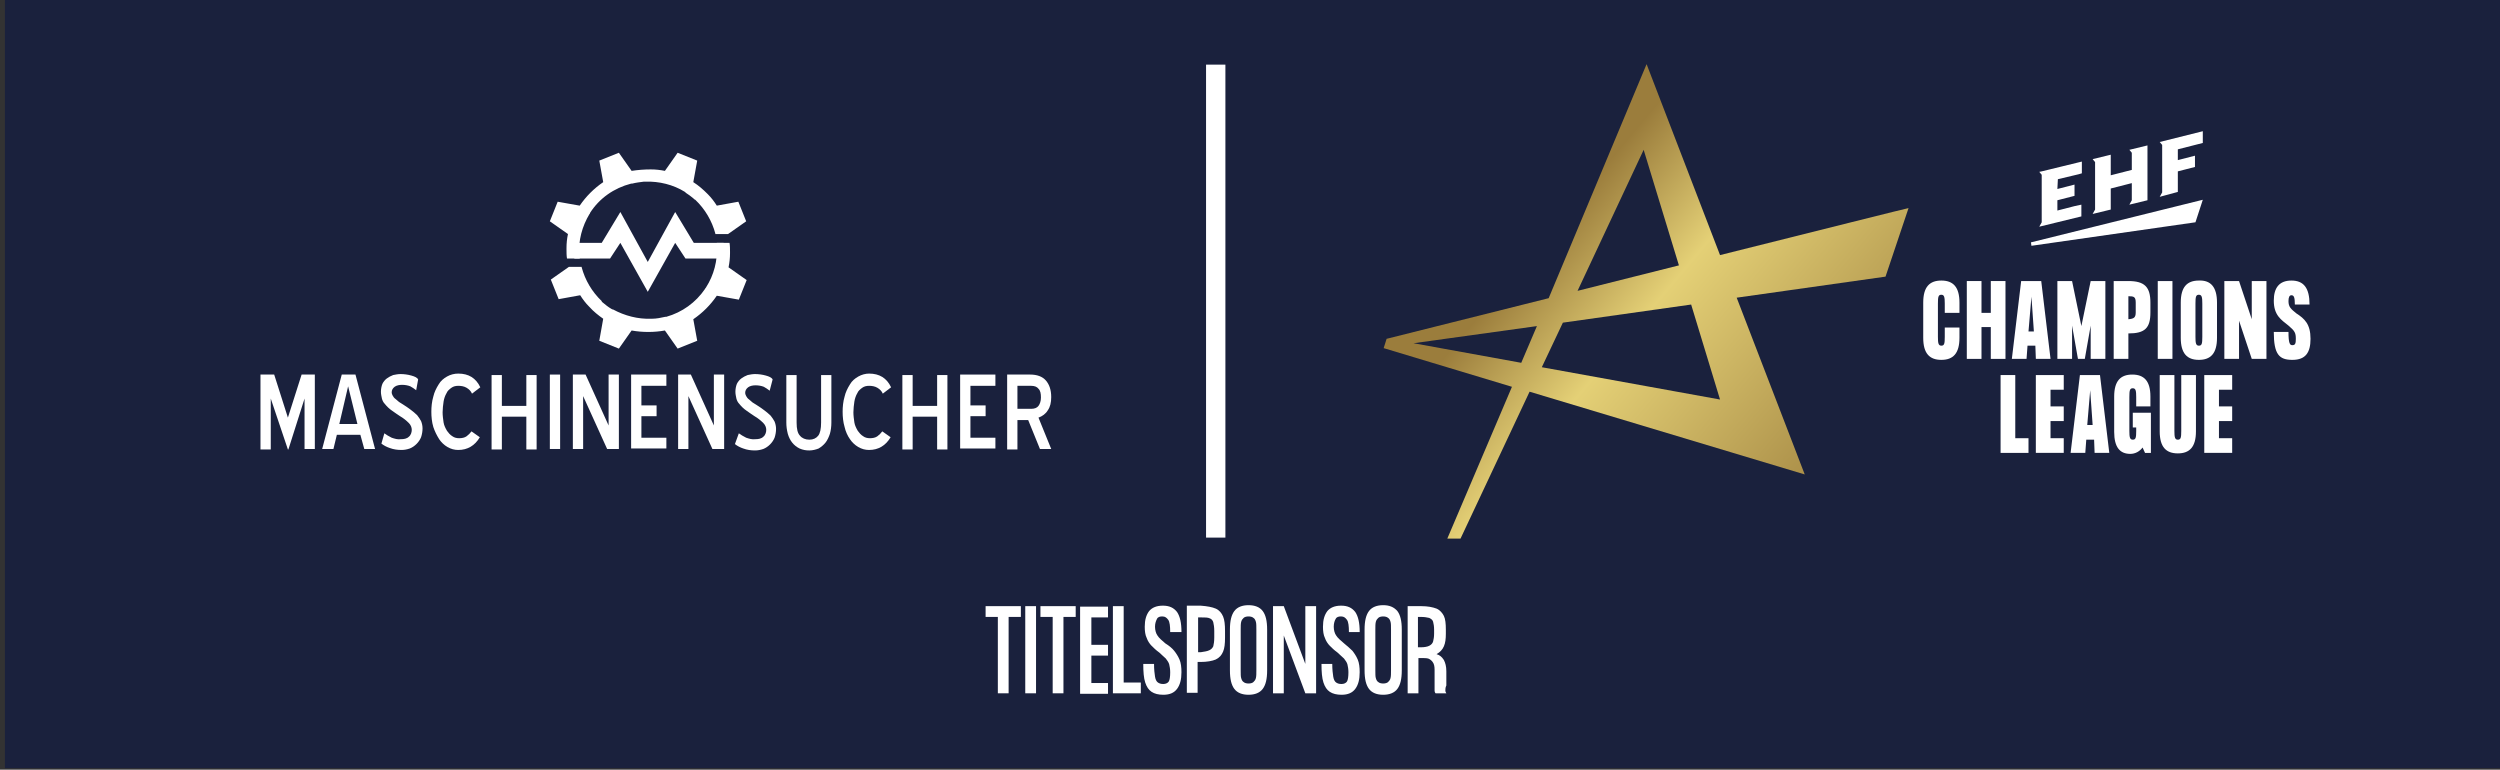
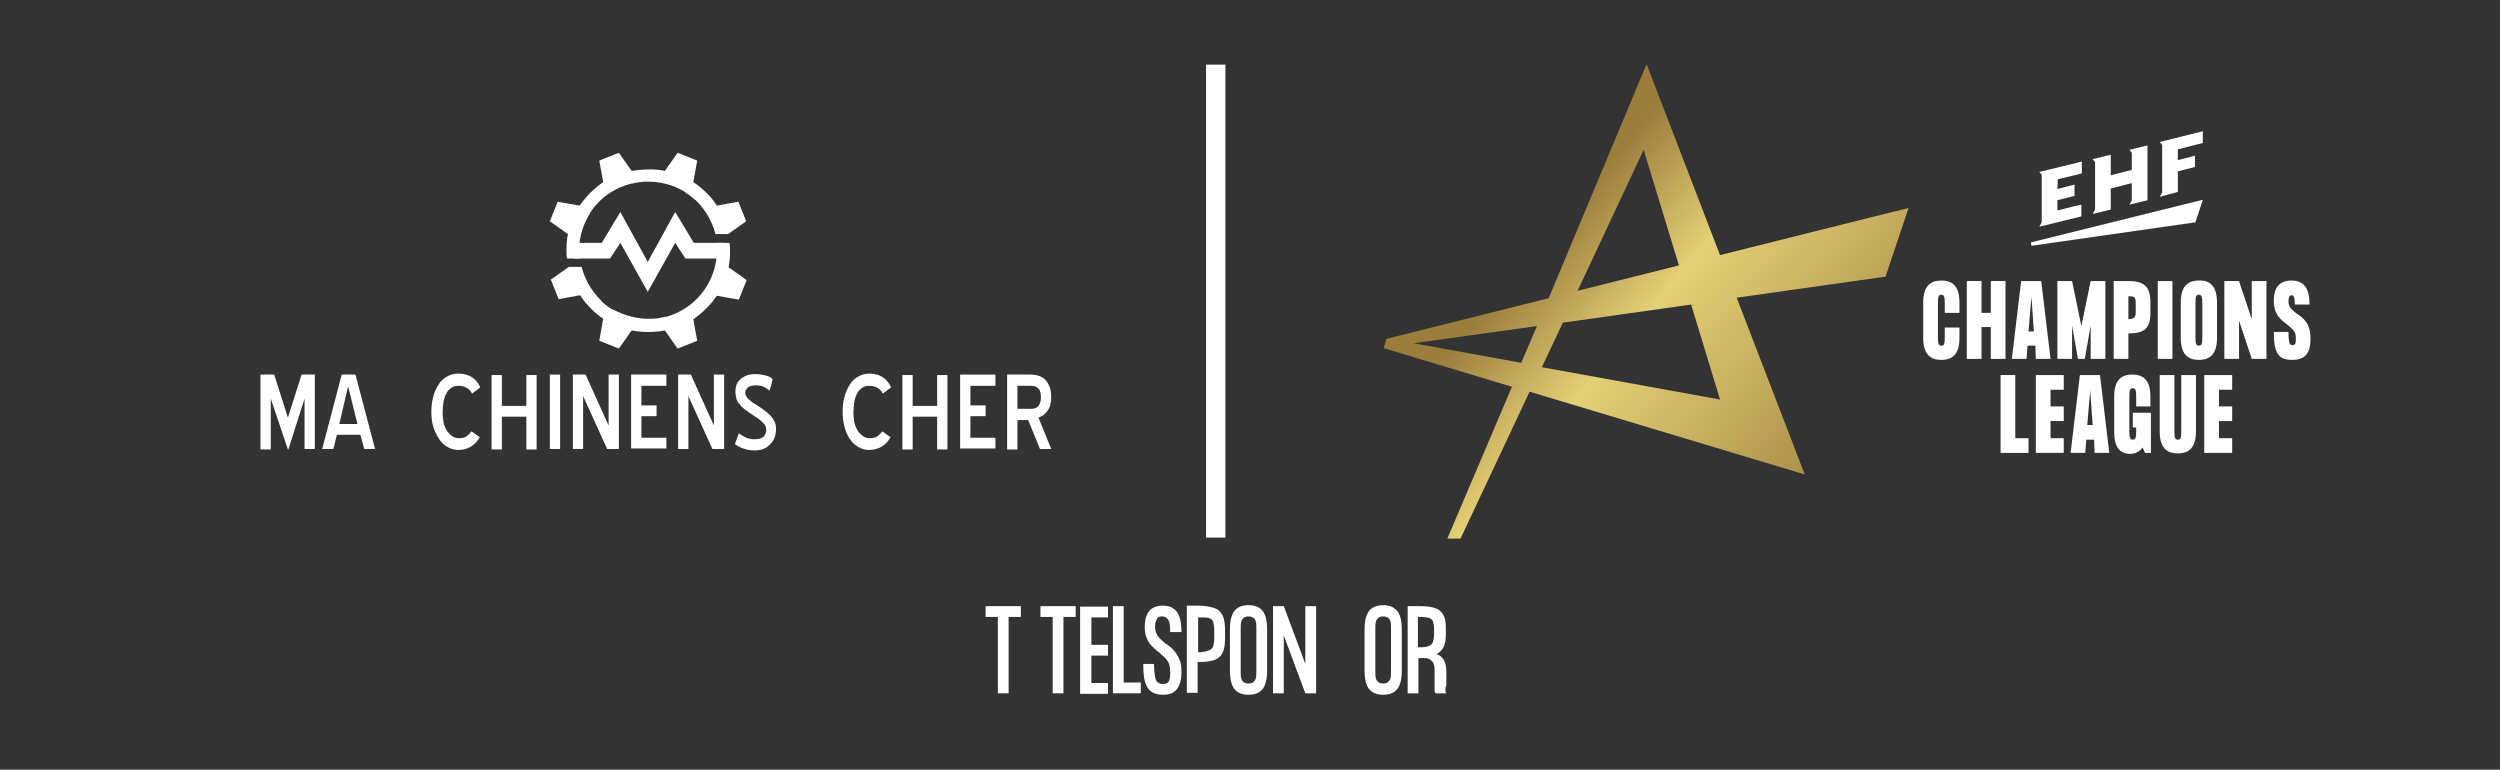
<svg xmlns="http://www.w3.org/2000/svg" version="1.1" id="Layer_2" x="0px" y="0px" viewBox="0 0 510.6 157.2" style="enable-background:new 0 0 510.6 157.2;" xml:space="preserve">
  <rect x="0" y="0" width="510.6" height="157.2" fill="#333333" stroke="none" />
  <style type="text/css">
	.st0{fill:#1A213D;}
	.st1{fill:#FFFFFF;}
	.st2{fill:none;stroke:#FFFFFF;stroke-width:3.95;}
	.st3{fill:url(#SVGID_1_);}
</style>
-   <rect x="1" y="-0.8" class="st0" width="511" height="157.7" />
  <g id="Ebene_2_00000073684307663304653110000018204791427495920563_">
    <g id="DELO_EHF_CL_Primary_Logo_pos_2_colors_EHF_Gold_Gradient_White_RGB">
      <path class="st1" d="M62.2,81.4l-3.3,10.4h-0.1l-3.5-10.4v10.4h-2.1V76.5H56l2.8,8.8l2.8-8.8h2.7v15.2h-2.1L62.2,81.4L62.2,81.4z" />
      <path class="st1" d="M73.6,88.8h-4.8l-0.7,2.9h-2.3l4-15.2h2.8l4,15.2h-2.2L73.6,88.8z M69.3,86.6H73l-1.9-7.7L69.3,86.6z" />
-       <path class="st1" d="M78.5,88.5c0.4,0.3,0.9,0.6,1.5,0.9c0.6,0.2,1.2,0.4,1.9,0.3c0.6,0,1.2-0.1,1.6-0.5c0.4-0.3,0.6-0.9,0.6-1.4    c0-0.5-0.2-1-0.6-1.4c-0.5-0.5-1.1-1-1.8-1.4c-0.5-0.3-1-0.7-1.6-1.1c-0.6-0.4-1.1-0.9-1.5-1.4c-0.3-0.3-0.5-0.7-0.6-1.1    c-0.1-0.5-0.2-0.9-0.2-1.4c0-0.5,0.1-1.1,0.3-1.6c0.2-0.4,0.5-0.8,0.9-1.1c0.4-0.3,0.8-0.5,1.3-0.7c0.5-0.1,1-0.2,1.5-0.2    c0.7,0,1.5,0.1,2.2,0.3c0.7,0.2,1.2,0.4,1.4,0.8L85,79.7c-0.4-0.3-0.8-0.6-1.2-0.8c-0.5-0.2-1.1-0.3-1.7-0.3    c-0.5,0-1.1,0.1-1.5,0.4c-0.4,0.3-0.6,0.7-0.6,1.1c0,0.3,0.1,0.5,0.2,0.7c0.1,0.2,0.3,0.5,0.6,0.7c0.2,0.2,0.5,0.4,0.7,0.6    l0.8,0.5c0.6,0.4,1.1,0.7,1.6,1.1c0.4,0.3,0.9,0.7,1.3,1.1c0.3,0.4,0.6,0.8,0.8,1.2c0.2,0.5,0.3,1,0.3,1.5c0,0.6-0.1,1.2-0.3,1.8    c-0.4,1-1.3,1.9-2.3,2.3c-0.6,0.2-1.1,0.3-1.7,0.3c-0.8,0-1.6-0.1-2.4-0.4c-0.6-0.2-1.2-0.5-1.7-0.9L78.5,88.5z" />
      <path class="st1" d="M96.4,80.4c-0.2-0.5-0.6-0.9-1.1-1.2c-0.5-0.3-1.1-0.4-1.7-0.4c-0.5,0-1,0.1-1.4,0.4c-0.4,0.3-0.8,0.6-1,1.1    c-0.3,0.5-0.5,1.1-0.6,1.7c-0.1,0.7-0.2,1.5-0.2,2.2c0,0.7,0.1,1.4,0.2,2.1c0.1,0.6,0.4,1.2,0.7,1.7c0.3,0.4,0.6,0.8,1.1,1.1    c0.4,0.3,0.9,0.4,1.4,0.4c0.5,0,1.1-0.1,1.5-0.4c0.4-0.3,0.7-0.6,1-1l1.7,1.2c-1,1.7-2.5,2.6-4.4,2.6c-0.8,0-1.5-0.2-2.2-0.6    c-0.7-0.4-1.3-1-1.7-1.6c-0.5-0.8-0.9-1.6-1.2-2.5c-0.3-1-0.4-2.1-0.4-3.1c0-1,0.1-2.1,0.4-3.1c0.2-0.9,0.6-1.7,1.1-2.5    c0.4-0.7,1-1.2,1.7-1.6s1.5-0.6,2.3-0.6c2.1,0,3.6,0.9,4.5,2.8L96.4,80.4z" />
      <path class="st1" d="M107.5,85.1h-5v6.7h-2.1V76.6h2.1v6.3h5v-6.3h2.1v15.2h-2.1V85.1z" />
      <path class="st1" d="M112.3,76.5h2.1v15.2h-2.1V76.5z" />
      <path class="st1" d="M119.1,80.9v10.8H117V76.5h2.6l4.7,10.4V76.5h2.1v15.2H124L119.1,80.9z" />
      <path class="st1" d="M128.9,76.5h7.2v2.3H131v4h3.1v2.2H131v4.4h5.1v2.2h-7.2V76.5L128.9,76.5z" />
      <path class="st1" d="M140.6,80.9v10.8h-2.1V76.5h2.6l4.7,10.4V76.5h2.1v15.2h-2.4L140.6,80.9z" />
      <path class="st1" d="M150.9,88.5c0.4,0.3,0.9,0.6,1.5,0.9c0.6,0.2,1.2,0.4,1.9,0.3c0.6,0,1.2-0.1,1.6-0.5c0.4-0.3,0.6-0.9,0.6-1.4    c0-0.5-0.2-1-0.6-1.4c-0.5-0.5-1.1-1-1.8-1.4c-0.5-0.3-1-0.7-1.6-1.1c-0.6-0.4-1.1-0.9-1.5-1.4c-0.3-0.3-0.5-0.7-0.6-1.1    c-0.1-0.5-0.2-0.9-0.2-1.4c0-0.5,0.1-1.1,0.3-1.6c0.2-0.4,0.5-0.8,0.9-1.1s0.8-0.5,1.3-0.7c0.5-0.1,1-0.2,1.5-0.2    c0.7,0,1.5,0.1,2.2,0.3c0.7,0.2,1.2,0.4,1.4,0.8l-0.6,2.3c-0.4-0.3-0.8-0.6-1.2-0.8c-0.5-0.2-1.1-0.3-1.7-0.3    c-0.5,0-1.1,0.1-1.5,0.4c-0.4,0.3-0.6,0.7-0.6,1.1c0,0.3,0.1,0.5,0.2,0.7c0.1,0.2,0.3,0.5,0.6,0.7c0.2,0.2,0.5,0.4,0.7,0.6    l0.8,0.5c0.6,0.4,1.1,0.7,1.6,1.1c0.4,0.3,0.9,0.7,1.3,1.1c0.3,0.4,0.6,0.8,0.8,1.2c0.2,0.5,0.3,1,0.3,1.5c0,0.6-0.1,1.2-0.3,1.8    c-0.4,1-1.3,1.9-2.3,2.3c-0.6,0.2-1.1,0.3-1.7,0.3c-0.8,0-1.6-0.1-2.4-0.4c-0.6-0.2-1.2-0.5-1.7-0.9L150.9,88.5z" />
-       <path class="st1" d="M165.3,92c-0.7,0-1.3-0.1-2-0.4c-0.6-0.3-1.1-0.7-1.5-1.2c-0.4-0.5-0.7-1.1-0.9-1.8c-0.2-0.8-0.3-1.5-0.3-2.3    v-9.7h2.1v9.7c0,1.3,0.2,2.2,0.7,2.7c0.4,0.5,1.1,0.8,1.9,0.8c0.8,0,1.4-0.3,1.8-0.8c0.4-0.5,0.6-1.4,0.6-2.7v-9.7h2.1v9.7    c0,0.8-0.1,1.6-0.3,2.3c-0.2,0.6-0.5,1.3-0.9,1.8c-0.4,0.5-0.9,0.9-1.4,1.2C166.7,91.8,166,92,165.3,92z" />
      <path class="st1" d="M180.3,80.4c-0.2-0.5-0.6-0.9-1.1-1.2c-0.5-0.3-1.1-0.4-1.7-0.4c-0.5,0-1,0.1-1.4,0.4c-0.4,0.3-0.8,0.6-1,1.1    c-0.3,0.5-0.5,1.1-0.6,1.7c-0.1,0.7-0.2,1.5-0.2,2.2c0,0.7,0.1,1.4,0.2,2.1c0.1,0.6,0.4,1.2,0.7,1.7c0.3,0.4,0.6,0.8,1.1,1.1    c0.4,0.3,0.9,0.4,1.4,0.4c0.5,0,1.1-0.1,1.5-0.4c0.4-0.3,0.7-0.6,1-1l1.7,1.2c-1,1.7-2.5,2.6-4.4,2.6c-0.8,0-1.5-0.2-2.2-0.6    c-0.7-0.4-1.3-1-1.7-1.6c-0.5-0.7-0.9-1.6-1.1-2.5c-0.3-1-0.4-2.1-0.4-3.1c0-1,0.1-2.1,0.4-3.1c0.2-0.9,0.6-1.7,1.1-2.5    c0.4-0.7,1-1.2,1.7-1.6s1.5-0.6,2.2-0.6c2.1,0,3.6,0.9,4.5,2.8L180.3,80.4z" />
      <path class="st1" d="M191.4,85.1h-5v6.7h-2.1V76.6h2.1v6.3h5v-6.3h2.1v15.2h-2.1L191.4,85.1L191.4,85.1z" />
      <path class="st1" d="M196.1,76.5h7.2v2.3h-5.1v4h3.1v2.2h-3.1v4.4h5.1v2.2h-7.2V76.5z" />
      <path class="st1" d="M210,85.8h-2.2v6h-2.1V76.5h4.7c1.4,0,2.5,0.4,3.2,1.2c0.7,0.8,1.1,1.9,1.1,3.4c0,1.1-0.2,2-0.7,2.7    c-0.4,0.7-1.1,1.2-1.9,1.5l2.6,6.4h-2.3L210,85.8z M207.8,78.8v4.7h2.8c0.7,0,1.2-0.2,1.5-0.6c0.3-0.4,0.5-1,0.5-1.7    c0-0.8-0.1-1.4-0.5-1.8c-0.3-0.4-0.8-0.6-1.5-0.6H207.8z" />
      <path id="path4247" class="st1" d="M117.8,49.6h5.1l3.8-6.3l5.6,10.2l5.6-10.2l3.8,6.3h6.1l0.1,3.2h-7.9l-2.1-3.2l-5.6,10l-5.6-10    l-2.1,3.2h-7.3" />
      <path id="path4249" class="st1" d="M123.2,65.1l-0.8,4.5l2,0.8l2,0.8l2.6-3.7c2.2,0.4,4.6,0.4,6.8,0l2.6,3.7l2-0.8l2-0.8l-0.8-4.4    c1.9-1.3,3.5-2.9,4.8-4.8l4.5,0.8l0.8-2l0.8-2l-3.7-2.6c0.2-1,0.3-1.9,0.3-2.9v-0.1c0,0,0,0,0-0.1c0-0.6,0-1.3-0.1-1.9h-2.6    c0,0.1,0,0.3,0,0.4l0,0c0,0.1,0,0.1,0,0.2c0.2,3-0.6,6-2.2,8.5l0,0c0,0,0,0.1-0.1,0.1l-0.1,0.2l0,0c-1.9,2.8-4.7,4.8-7.9,5.7    l-0.1,0l-0.1,0c-0.9,0.2-1.8,0.4-2.8,0.4H133H133c-2.7,0.1-5.4-0.6-7.8-1.9l-0.1,0l-0.2-0.1c-0.7-0.4-1.3-0.9-1.9-1.4l-0.1-0.1    c0,0,0,0,0-0.1c-2-1.9-3.4-4.3-4.1-6.9c0,0,0-0.1,0-0.1c-0.2,0-2.6,0-2.6,0l-3.7,2.6l0.8,2l0.8,2l4.4-0.8c0.5,0.8,1.1,1.6,1.8,2.3    l0.1,0.1l0,0C121.2,63.6,122.2,64.4,123.2,65.1L123.2,65.1z M148.7,47.8l3.7-2.6l-0.8-2l-0.8-2l-4.4,0.8c-0.5-0.8-1.1-1.6-1.8-2.3    l-0.1-0.1l0,0c-0.9-0.9-1.8-1.7-2.9-2.4l0.8-4.4l-2-0.8l-2-0.8l-2.6,3.7c-1-0.2-1.9-0.3-2.9-0.3c-1.3,0-2.6,0.1-3.9,0.3l-2.6-3.7    l-2,0.8l-2,0.8l0.8,4.4c-1.9,1.3-3.5,2.9-4.8,4.8l-4.5-0.8l-0.8,2l-0.8,2l3.7,2.6c-0.2,0.9-0.3,1.9-0.3,2.9v0.2v0    c0,0.6,0,1.3,0.1,1.9h2.6c0-0.2,0-0.4-0.1-0.7c-0.2-3,0.6-5.9,2.1-8.4l0.1-0.1l0-0.1c1.9-3,4.9-5.1,8.4-6l0.1,0l0.1,0    c0.8-0.2,1.6-0.3,2.4-0.4l0.3,0h0c2.8-0.1,5.7,0.6,8.1,2.1l0.1,0.1l0.1,0.1c0.5,0.3,1,0.7,1.5,1.1l0,0c0.1,0.1,0.1,0.1,0.2,0.2    l0.2,0.1l0,0c2,1.9,3.4,4.3,4.1,6.9c0,0,0,0.1,0,0.1L148.7,47.8" />
      <line class="st2" x1="248.3" y1="109.8" x2="248.3" y2="13.2" />
      <path class="st1" d="M397.2,62c0-1.3-0.1-1.8-0.7-1.8s-0.7,0.4-0.7,1.8v6.8c0,1.3,0.1,1.8,0.7,1.8s0.7-0.4,0.7-1.8v-1.9h3V69    c0,3.2-1.3,4.5-3.7,4.5c-2.4,0-3.7-1.3-3.7-4.5v-7.2c0-3.2,1.3-4.5,3.7-4.5c2.4,0,3.7,1.3,3.7,4.5v2.1h-3V62z" />
      <path class="st1" d="M409.6,57.4v15.9h-3v-6.5h-1.9v6.5h-3V57.4h3v6.5h1.9v-6.5H409.6z" />
      <path class="st1" d="M415.7,70.6h-1.6l-0.2,2.7h-3l1.9-15.9h4.1l1.9,15.9h-3L415.7,70.6z M415.4,67.7l-0.5-7.1l-0.6,7.1H415.4z" />
      <path class="st1" d="M430,57.4v15.9h-3v-6.8l-1.2,6.8h-1.4l-1.2-6.8v6.8h-3V57.4h3l1.9,9.2l1.9-9.2H430z" />
      <path class="st1" d="M439.2,61.8v2c0,3.2-1.1,4.3-4.5,4.3v5.2h-3V57.4h3C438,57.4,439.2,58.6,439.2,61.8z M436.2,63.8v-2    c0-1.2-0.4-1.3-1.5-1.3v4.7C435.8,65.1,436.2,64.9,436.2,63.8L436.2,63.8z" />
      <path class="st1" d="M443.7,57.4v15.9h-3V57.4H443.7z" />
      <path class="st1" d="M452.8,61.8V69c0,3.2-1.3,4.5-3.7,4.5c-2.4,0-3.7-1.3-3.7-4.5v-7.2c0-3.2,1.3-4.5,3.7-4.5    C451.5,57.2,452.8,58.6,452.8,61.8z M449.8,62c0-1.3-0.1-1.8-0.7-1.8s-0.7,0.4-0.7,1.8v6.8c0,1.3,0.1,1.8,0.7,1.8s0.7-0.4,0.7-1.8    V62z" />
      <path class="st1" d="M462.9,57.4v15.9h-3l-2.6-7.8v7.8h-3V57.4h3l2.6,7.8v-7.8H462.9z" />
      <path class="st1" d="M471.9,69.2c0,2.8-1,4.3-3.7,4.3s-3.8-1.1-3.8-5.7h3c0,2.4,0.3,2.7,0.8,2.7c0.6,0,0.7-0.4,0.7-1.3    c0-1.2-0.2-1.6-1.5-2.7c-1.5-1.2-3-2.1-3-5.1c0-2.6,1.1-4.1,3.6-4.1s3.7,1.5,3.7,4.9h-3c0-1.5-0.2-1.9-0.7-1.9    c-0.4,0-0.6,0.4-0.6,1.2c0,1.2,0.5,1.6,1.6,2.5C470.7,65.1,471.9,66.2,471.9,69.2z" />
      <path class="st1" d="M414.3,89.5v3h-5.7V76.6h3v12.9H414.3z" />
      <path class="st1" d="M418.8,79.6V83h2.7v3h-2.7v3.5h2.7v3h-5.7V76.6h5.7v3L418.8,79.6z" />
      <path class="st1" d="M427.7,89.8h-1.6l-0.2,2.7h-3l1.9-15.9h4.1l1.9,15.9h-3L427.7,89.8z M427.4,86.8l-0.5-7.1l-0.6,7.1H427.4z" />
      <path class="st1" d="M436.3,83v-1.9c0-1.3-0.1-1.8-0.7-1.8s-0.7,0.4-0.7,1.8V88c0,1.3,0.1,1.8,0.7,1.8s0.7-0.4,0.7-1.8v-0.7h-0.7    v-3h3.7v8.2h-1.2l-0.5-1.1c-0.6,0.8-1.5,1.3-2.5,1.3c-2.1,0-3.3-1.3-3.3-4.5v-7.2c0-3.2,1.3-4.5,3.7-4.5c2.4,0,3.7,1.3,3.7,4.5V83    H436.3z" />
      <path class="st1" d="M448.5,88.1c0,3.2-1.3,4.5-3.7,4.5c-2.4,0-3.7-1.3-3.7-4.5V76.6h3V88c0,1.3,0.1,1.8,0.7,1.8s0.7-0.4,0.7-1.8    V76.6h3V88.1z" />
      <path class="st1" d="M453.2,79.6V83h2.7v3h-2.7v3.5h2.7v3h-5.7V76.6h5.7v3L453.2,79.6z" />
      <path class="st1" d="M425.1,44.2v-2.4l-1.4,0.3l-3.5,0.9v-2.1l3.5-0.9v-2.3l-3.5,0.9l0.1-2l4.2-1l0.7-0.2V33l-8.2,2l-0.5,0.1    l0.5,0.6v9.7l-0.5,0.9L425.1,44.2z M435.4,40.9v-3.5l-4.3,1.1v4.3l-3.7,0.9l0.5-0.9v-9.7l-0.5-0.6l3.7-0.9v4.2l4.3-1.1v-3.5    l-0.5-0.6l3.7-0.9v11.2l-3.7,0.9L435.4,40.9z M441.1,40.2l0.5-0.9v-9.7l-0.5-0.6l8.8-2.2v2.4l-5.1,1.3v2.2l3.5-0.9v2.3l-3.5,0.9    v4.2L441.1,40.2z M414.9,50.2l33.5-4.8l1.5-4.6l-35.1,8.7L414.9,50.2z" />
      <linearGradient id="SVGID_1_" gradientUnits="userSpaceOnUse" x1="379.276" y1="-411.269" x2="313.132" y2="-355.768" gradientTransform="matrix(1 0 0 -1 0 -304.385)">
        <stop offset="0" style="stop-color:#9B7D3C" />
        <stop offset="0.7" style="stop-color:#E4D076" />
        <stop offset="1" style="stop-color:#9B7D3C" />
      </linearGradient>
      <path class="st3" d="M389.8,42.5c-0.2,0-17.7,4.4-38.5,9.6l-15-39l-20,47.8l-33.1,8.3l-0.6,1.9l26.2,7.9L295.6,110h2.7l14.1-30    l56.2,16.9l-13.9-36.1l30.4-4.3L389.8,42.5z M335.7,30.6l7.2,23.6l-20.7,5.2L335.7,30.6z M288.7,70.1l25.2-3.5l-3.2,7.5    L288.7,70.1z M351.3,81.6l-36.4-6.6l4.3-9.1l26.2-3.7L351.3,81.6z" />
    </g>
  </g>
  <g>
    <g>
      <path class="st1" d="M208.5,123.8v2.2H206v15.6h-2.2V126h-2.5v-2.2H208.5z" />
-       <path class="st1" d="M211.6,123.8v17.8h-2.2v-17.8H211.6z" />
      <path class="st1" d="M219.7,123.8v2.2h-2.5v15.6H215V126h-2.5v-2.2H219.7z" />
      <path class="st1" d="M226.3,126.1h-3.4v5.6h3.4v2.2h-3.4v5.6h3.4v2.2h-5.7v-17.8h5.7V126.1z" />
      <path class="st1" d="M229.6,139.4h3.4v2.2h-5.7v-17.8h2.2V139.4z" />
      <path class="st1" d="M239.8,132.9c0.4,0.5,0.8,1.1,1.1,1.8c0.3,0.7,0.4,1.6,0.4,2.6c0,1.5-0.3,2.6-0.9,3.4    c-0.6,0.8-1.5,1.2-2.8,1.2c-1,0-1.8-0.2-2.4-0.6s-1-1-1.3-1.9s-0.4-2.2-0.4-3.8h2.2c0,1.1,0.1,2,0.2,2.6c0.1,0.6,0.3,1,0.6,1.2    c0.3,0.2,0.6,0.3,1.1,0.3c0.5,0,0.9-0.2,1.1-0.5c0.2-0.3,0.3-1,0.3-1.9c0-0.6-0.1-1.2-0.2-1.6c-0.1-0.4-0.4-0.8-0.7-1.2    c-0.3-0.3-0.8-0.7-1.3-1.2c-0.7-0.5-1.2-1-1.6-1.4c-0.4-0.4-0.8-1-1-1.6c-0.3-0.6-0.4-1.4-0.4-2.3c0-1.4,0.3-2.4,0.9-3.2    c0.6-0.7,1.5-1.1,2.8-1.1c1.3,0,2.2,0.4,2.9,1.3c0.6,0.9,0.9,2.2,0.9,4.1H239c0-1.2-0.1-2.1-0.4-2.5c-0.3-0.4-0.6-0.7-1.2-0.7    c-0.5,0-0.9,0.1-1.1,0.5s-0.4,0.9-0.4,1.6s0.2,1.4,0.5,1.8c0.3,0.5,0.9,1,1.6,1.6C238.8,131.9,239.4,132.4,239.8,132.9z" />
      <path class="st1" d="M248.3,124.3c0.7,0.3,1.2,0.9,1.5,1.6c0.3,0.7,0.4,1.7,0.4,3v1.3c0,1.3-0.1,2.2-0.4,2.9    c-0.3,0.7-0.7,1.2-1.5,1.6c-0.7,0.3-1.8,0.5-3.1,0.5h-0.6v6.3h-2.2v-17.8h2.8C246.6,123.8,247.6,124,248.3,124.3z M247,132.8    c0.4-0.2,0.6-0.4,0.8-0.8c0.1-0.4,0.2-1,0.2-1.8v-1.3c0-0.8-0.1-1.4-0.2-1.8c-0.1-0.4-0.4-0.7-0.7-0.8c-0.4-0.2-1-0.2-1.8-0.2    h-0.6v7.1h0.6C246,133.1,246.6,133,247,132.8z" />
      <path class="st1" d="M257.9,124.8c0.6,0.8,0.9,2,0.9,3.8v8.3c0,1.8-0.3,3-0.9,3.8c-0.6,0.8-1.6,1.2-2.9,1.2    c-1.3,0-2.3-0.4-2.9-1.2c-0.6-0.8-0.9-2-0.9-3.8v-8.3c0-1.8,0.3-3,0.9-3.8s1.6-1.2,2.9-1.2C256.3,123.6,257.3,124,257.9,124.8z     M256.6,128.6c0-0.7,0-1.3-0.1-1.6c-0.1-0.4-0.3-0.7-0.5-0.8c-0.2-0.2-0.6-0.3-1-0.3c-0.4,0-0.8,0.1-1,0.3    c-0.2,0.2-0.4,0.4-0.5,0.8c-0.1,0.4-0.1,0.9-0.1,1.6v8.3c0,0.7,0,1.3,0.1,1.6c0.1,0.4,0.3,0.7,0.5,0.8c0.2,0.2,0.6,0.3,1,0.3    c0.4,0,0.8-0.1,1-0.3c0.2-0.2,0.4-0.4,0.5-0.8s0.1-0.9,0.1-1.6V128.6z" />
      <path class="st1" d="M266.6,123.8h2.2v17.8h-2.2l-4.4-11.8v11.8h-2.2v-17.8h2.2l4.4,11.8V123.8z" />
-       <path class="st1" d="M276.2,132.9c0.4,0.5,0.8,1.1,1.1,1.8c0.3,0.7,0.4,1.6,0.4,2.6c0,1.5-0.3,2.6-0.9,3.4    c-0.6,0.8-1.5,1.2-2.8,1.2c-1,0-1.8-0.2-2.4-0.6s-1-1-1.3-1.9c-0.3-0.9-0.4-2.2-0.4-3.8h2.2c0,1.1,0.1,2,0.2,2.6    c0.1,0.6,0.3,1,0.6,1.2c0.3,0.2,0.6,0.3,1.1,0.3c0.5,0,0.9-0.2,1.1-0.5c0.2-0.3,0.3-1,0.3-1.9c0-0.6-0.1-1.2-0.2-1.6    c-0.1-0.4-0.4-0.8-0.7-1.2c-0.3-0.3-0.8-0.7-1.3-1.2c-0.7-0.5-1.2-1-1.6-1.4c-0.4-0.4-0.8-1-1-1.6c-0.3-0.6-0.4-1.4-0.4-2.3    c0-1.4,0.3-2.4,0.9-3.2c0.6-0.7,1.5-1.1,2.8-1.1c1.3,0,2.2,0.4,2.9,1.3c0.6,0.9,0.9,2.2,0.9,4.1h-2.2c0-1.2-0.1-2.1-0.4-2.5    c-0.3-0.4-0.6-0.7-1.2-0.7c-0.5,0-0.9,0.1-1.1,0.5c-0.2,0.3-0.4,0.9-0.4,1.6s0.2,1.4,0.5,1.8c0.3,0.5,0.9,1,1.6,1.6    C275.1,131.9,275.7,132.4,276.2,132.9z" />
      <path class="st1" d="M285.4,124.8c0.6,0.8,0.9,2,0.9,3.8v8.3c0,1.8-0.3,3-0.9,3.8c-0.6,0.8-1.6,1.2-2.9,1.2    c-1.3,0-2.3-0.4-2.9-1.2c-0.6-0.8-0.9-2-0.9-3.8v-8.3c0-1.8,0.3-3,0.9-3.8s1.6-1.2,2.9-1.2C283.8,123.6,284.7,124,285.4,124.8z     M284.1,128.6c0-0.7,0-1.3-0.1-1.6c-0.1-0.4-0.3-0.7-0.5-0.8c-0.2-0.2-0.6-0.3-1-0.3c-0.4,0-0.8,0.1-1,0.3    c-0.2,0.2-0.4,0.4-0.5,0.8c-0.1,0.4-0.1,0.9-0.1,1.6v8.3c0,0.7,0,1.3,0.1,1.6c0.1,0.4,0.3,0.7,0.5,0.8c0.2,0.2,0.6,0.3,1,0.3    c0.4,0,0.8-0.1,1-0.3c0.2-0.2,0.4-0.4,0.5-0.8c0.1-0.4,0.1-0.9,0.1-1.6V128.6z" />
      <path class="st1" d="M295.2,141c0,0.3,0.1,0.4,0.2,0.6h-2.2c-0.1-0.1-0.2-0.3-0.2-0.6c0-0.3,0-0.6,0-1v-3.2c0-0.7-0.1-1.2-0.4-1.6    c-0.2-0.3-0.6-0.6-0.9-0.7c-0.4-0.1-0.9-0.1-1.4-0.1h-0.6v7.2h-2.2v-17.8h2.8c1.3,0,2.3,0.2,3.1,0.5c0.7,0.3,1.2,0.9,1.5,1.5    s0.4,1.6,0.4,2.8v0.8c0,1.1-0.1,1.9-0.4,2.6c-0.3,0.7-0.8,1.2-1.5,1.6c0.7,0.2,1.1,0.6,1.5,1.2c0.3,0.6,0.5,1.3,0.5,2.3v2.9    C295.2,140.4,295.2,140.8,295.2,141z M290.2,132.2c0.7,0,1.3-0.1,1.7-0.3c0.4-0.2,0.7-0.5,0.8-0.9c0.1-0.4,0.2-0.9,0.2-1.6v-0.8    c0-0.7-0.1-1.2-0.2-1.6s-0.4-0.6-0.8-0.8c-0.4-0.1-1-0.2-1.7-0.2h-0.6v6.2L290.2,132.2L290.2,132.2z" />
    </g>
  </g>
</svg>